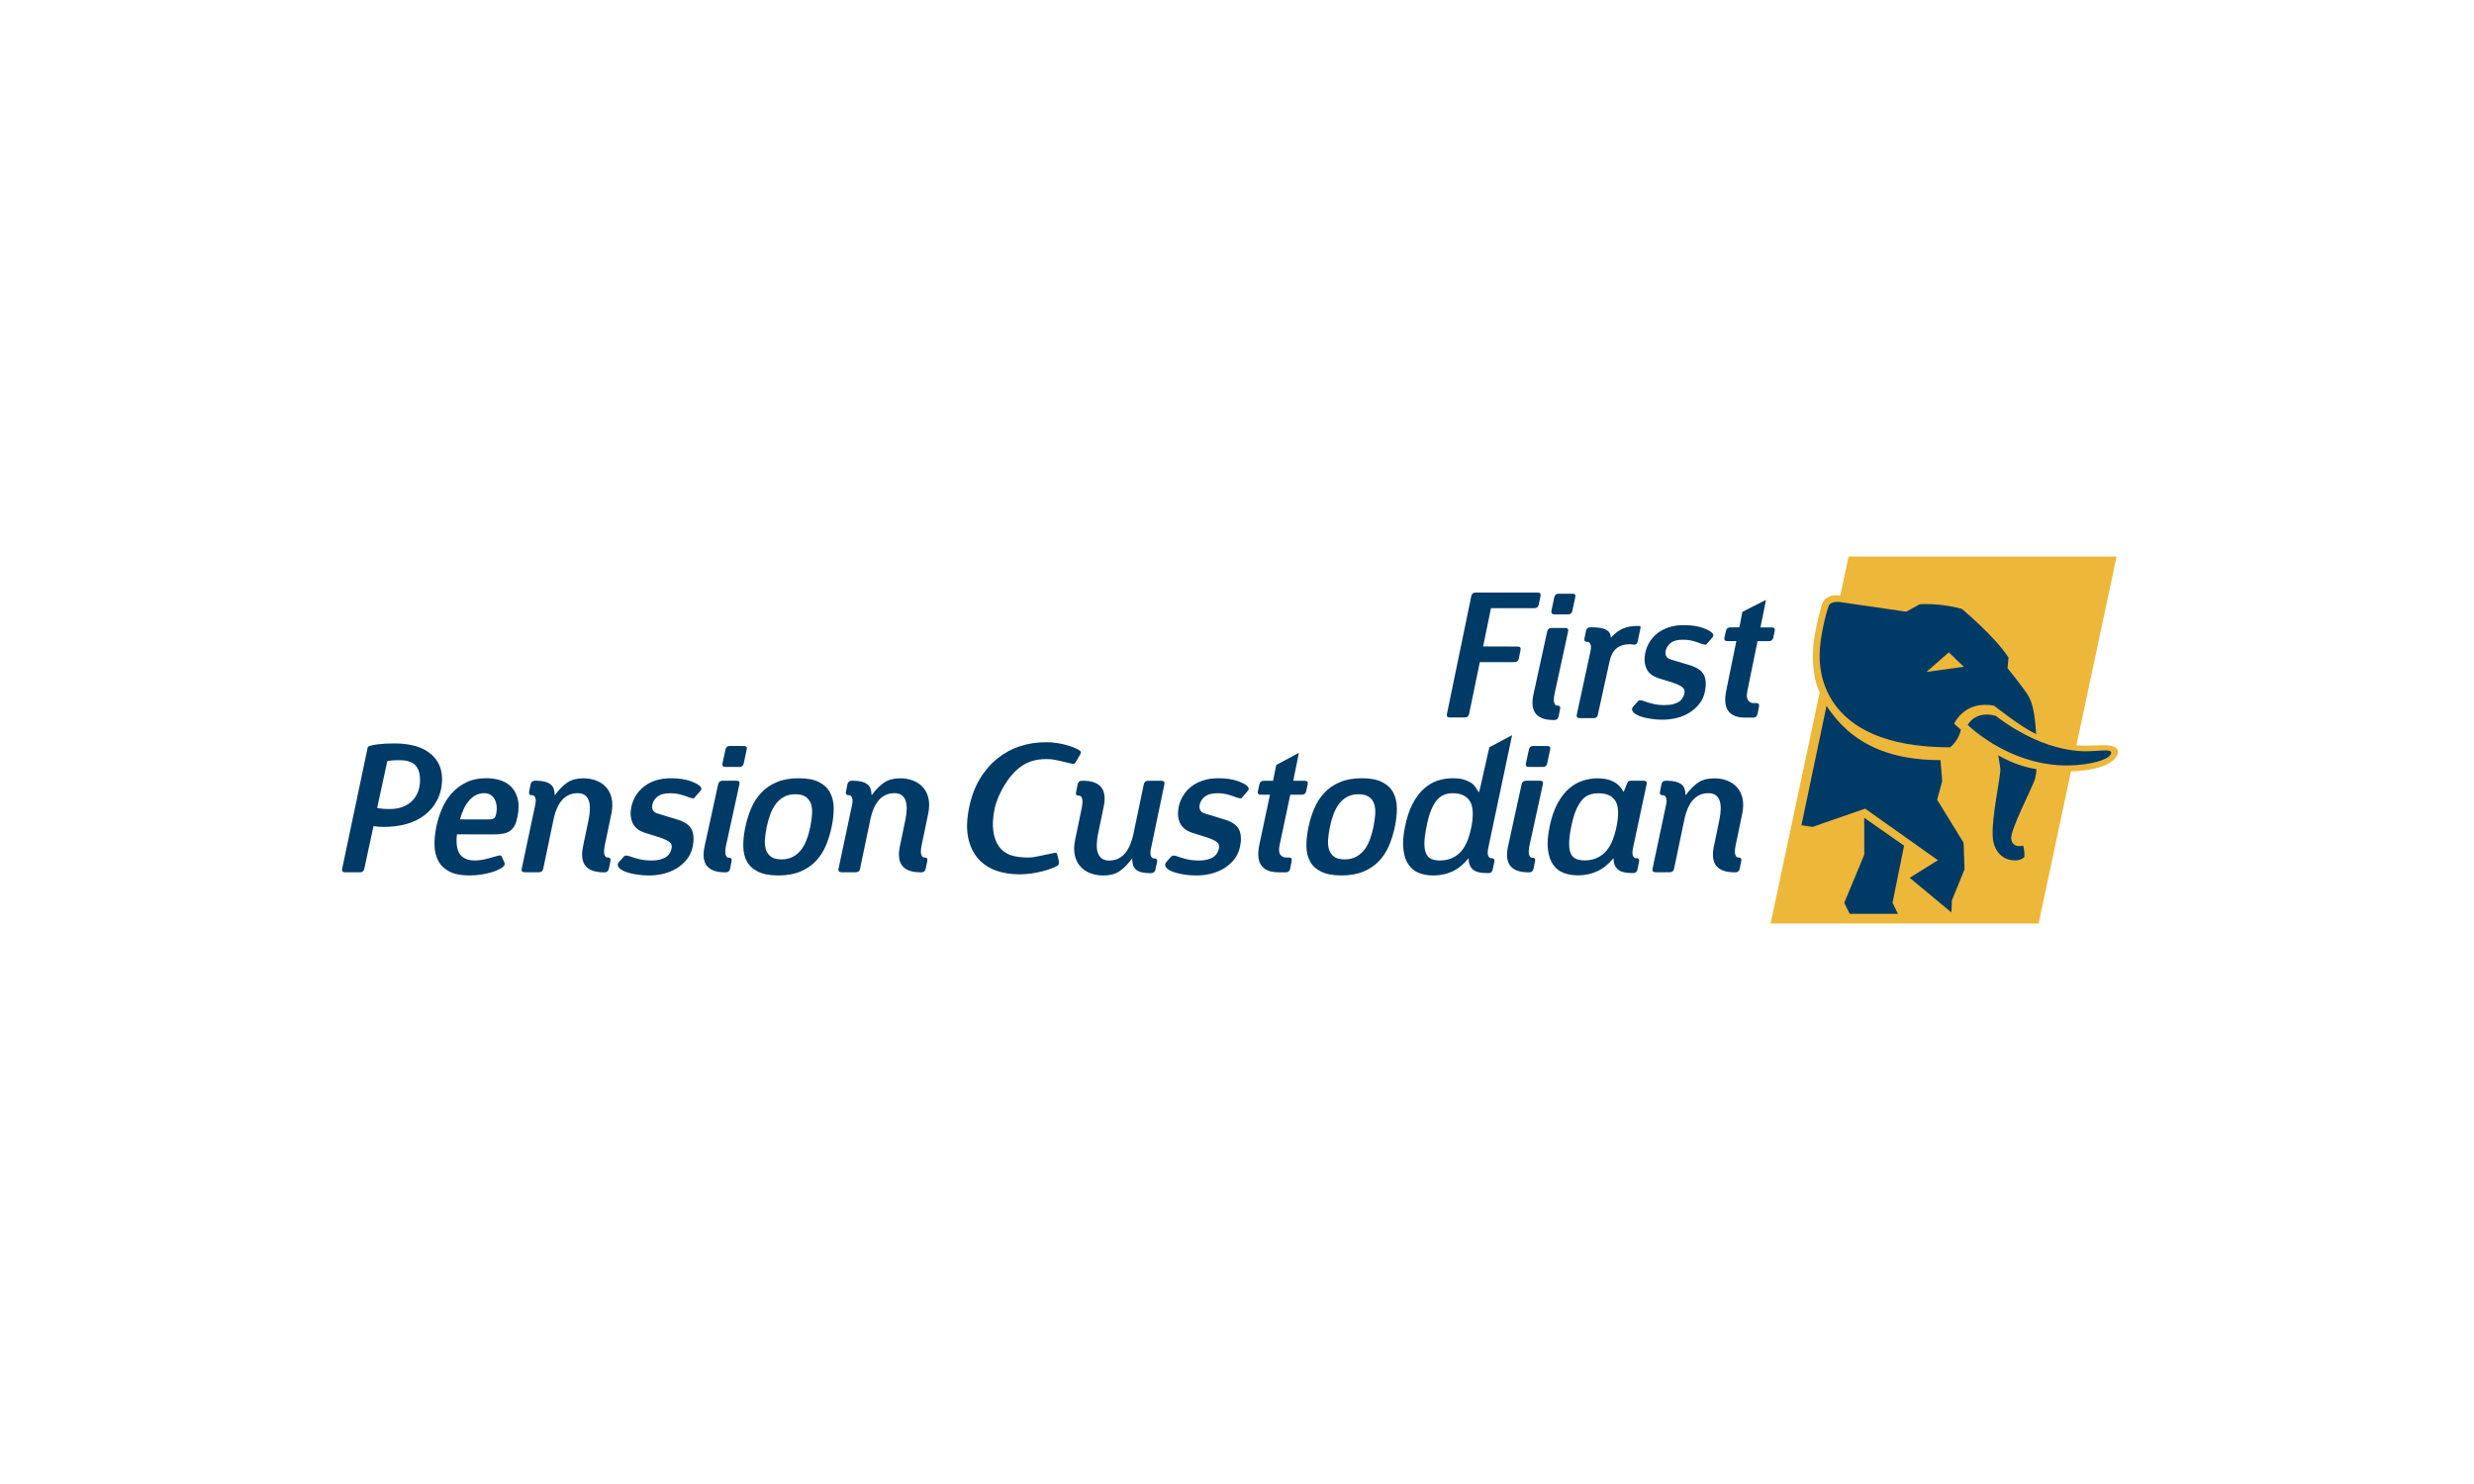
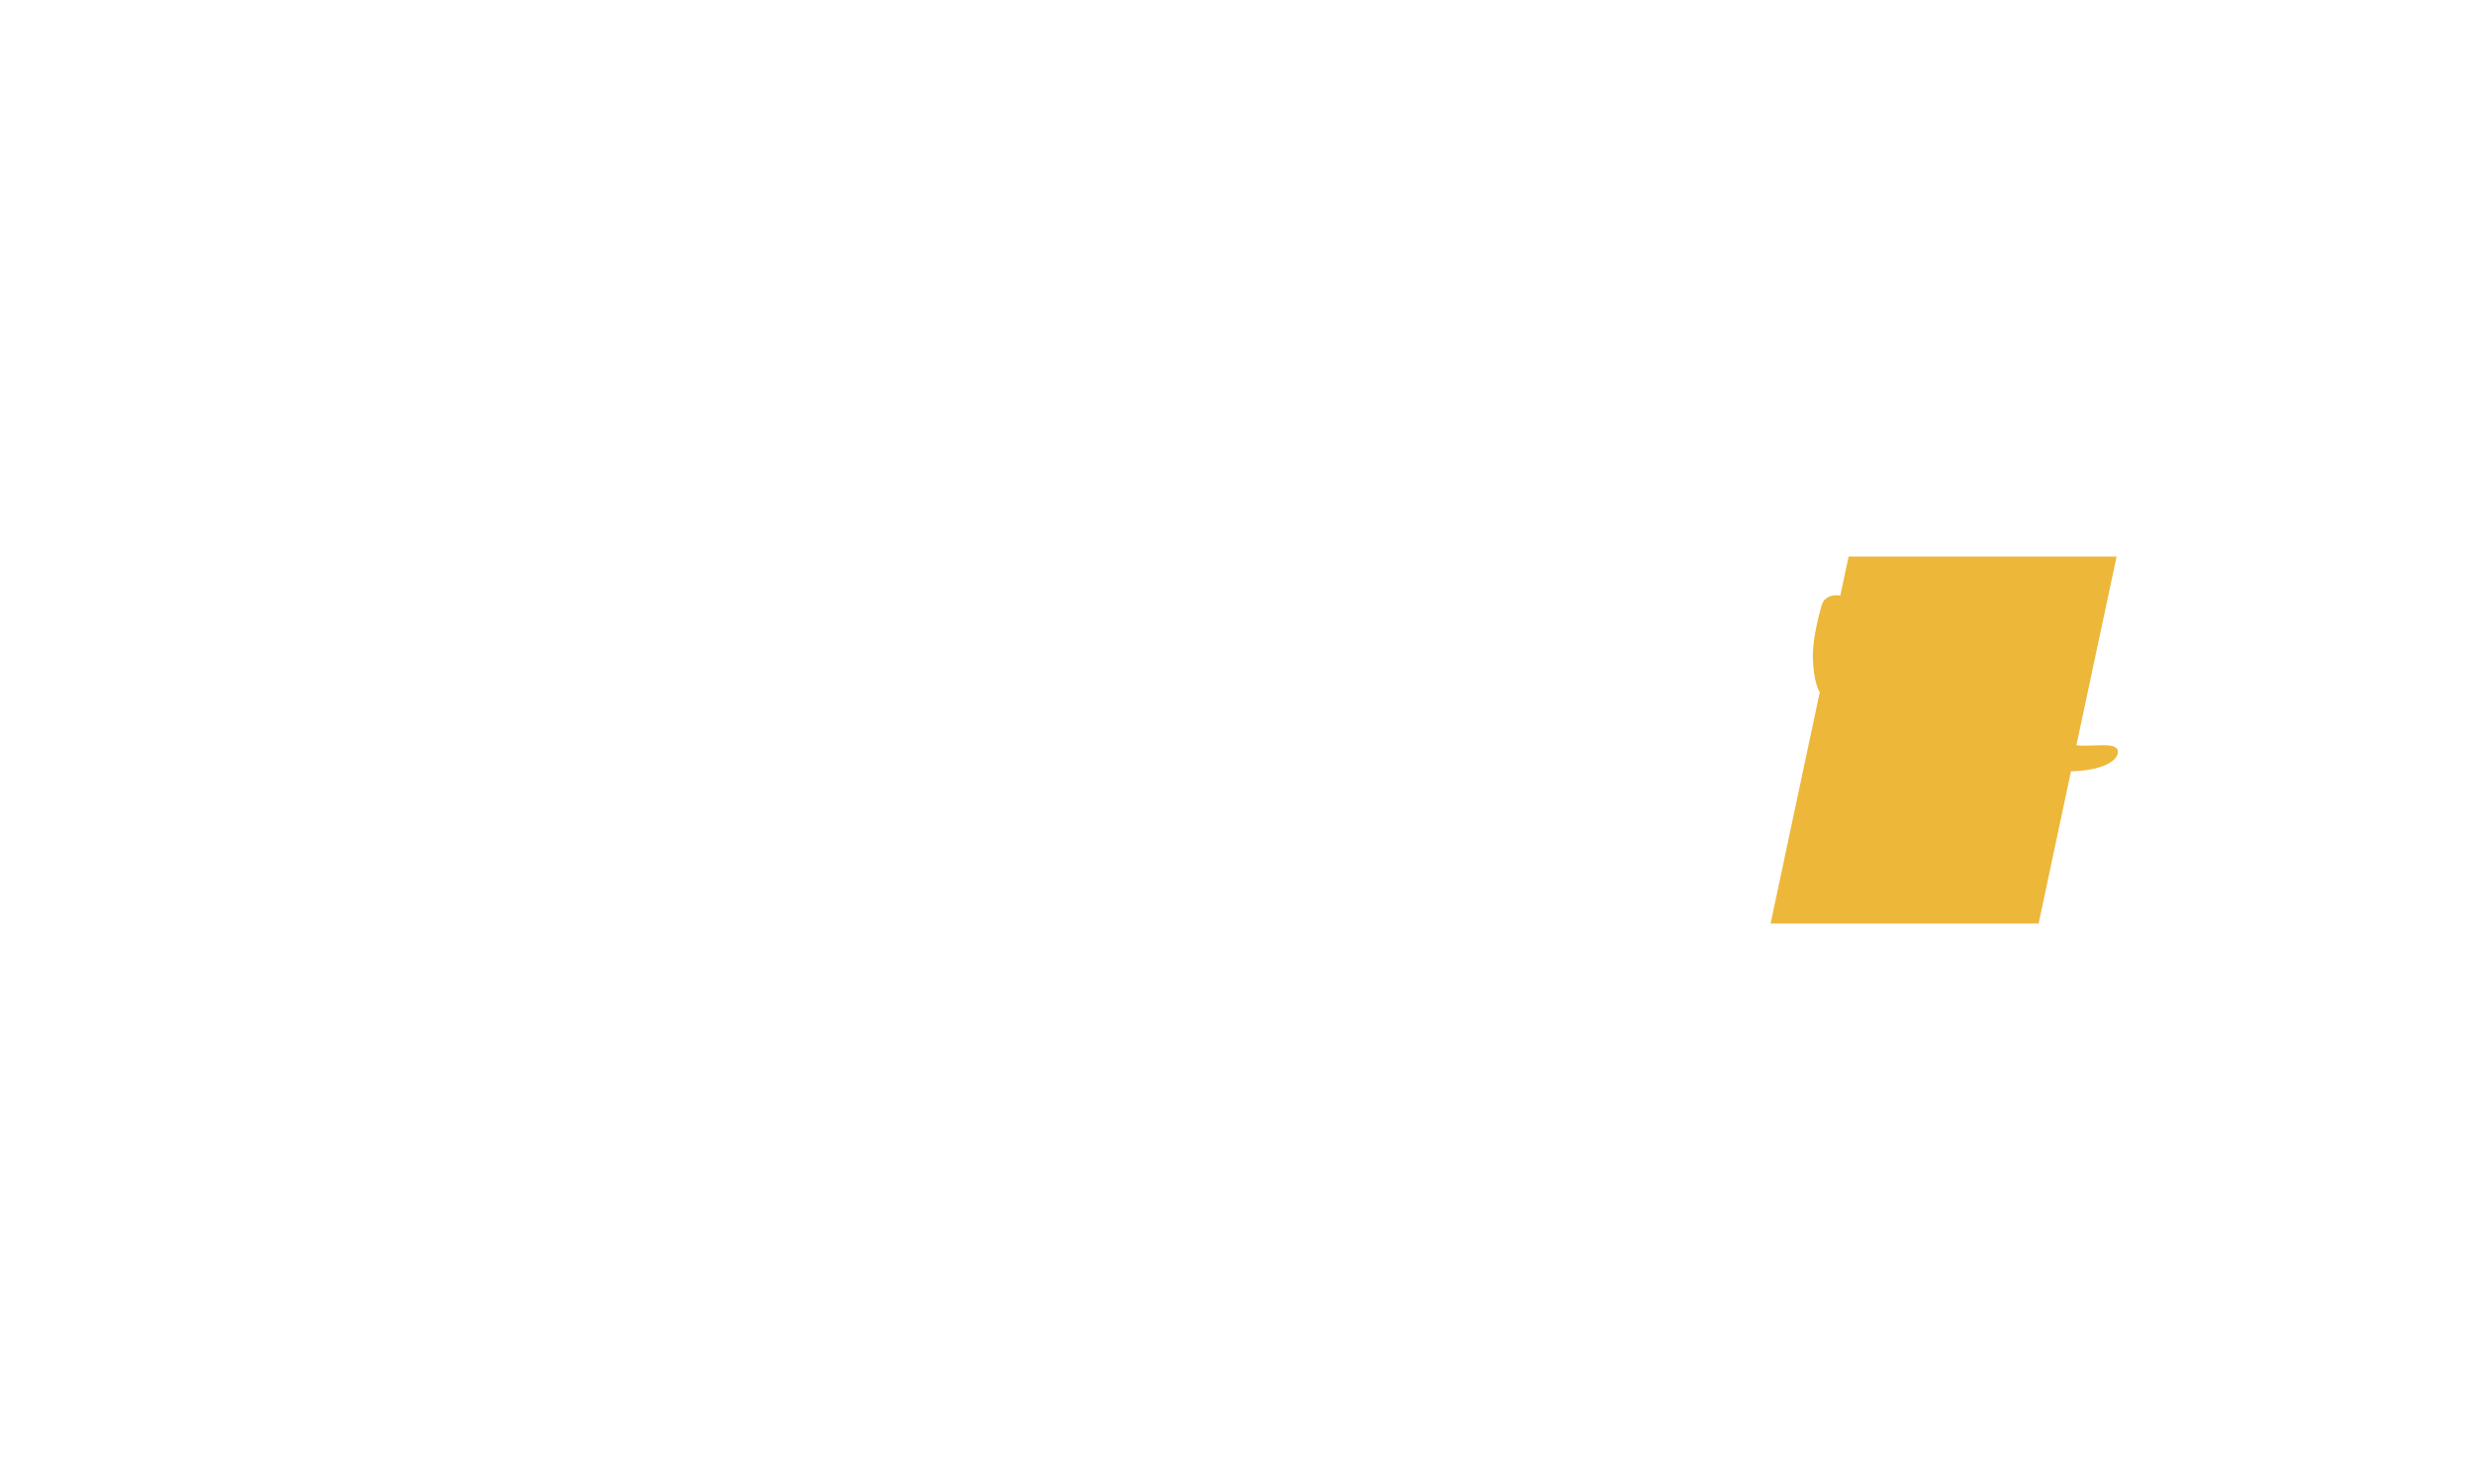
<svg xmlns="http://www.w3.org/2000/svg" width="1000" height="600" viewBox="0 0 1000 600">
  <g fill="none" fill-rule="evenodd" transform="translate(138.235 225)">
    <path fill="#EDB73A" d="M705.756,76.475 C704.048,76.475 702.269,76.475 701.052,76.328 L717.309,3.4482221e-13 L608.983,3.4482221e-13 L605.627,15.795 C601.766,15.199 599.042,16.77 598.231,19.299 C597.424,21.822 594.522,32.595 594.522,39.664 C594.522,50.771 597.319,54.87 597.319,54.87 L577.444,148.391 L685.777,148.391 L698.865,86.868 C713.685,86.358 717.846,81.732 717.846,79.026 C717.846,75.28 710.408,76.475 705.756,76.475" />
-     <path fill="#003A67" d="M657.146 68.091C657.146 68.091 676.455 87.41 703.432 84.106 713.215 82.891 715.388 80.32 715.07 79.136 714.765 78.011 711.433 78.484 708.16 78.631 706.302 78.719 690.039 80.835 668.398 64.399 659.98 62.188 657.146 68.091 657.146 68.091zM594.419 109.328L615.679 101.947 645.088 122.794 633.685 129.918 650.52 143.906 650.75 138.977 655.845 126.469 655.437 115.686 644.763 98.337 646.813 90.799 646.116 82.323C618.458 82.378 606.597 70.272 600.052 60.383L589.909 108.648 594.419 109.328zM655.553 44.588L649.49 38.748 640.418 46.686 655.553 44.588zM681.814 56.661C683.638 60.025 684.276 64.682 684.814 71.783 678.476 68.902 667.866 60.348 667.866 60.348 655.805 57.959 651.641 67.618 651.641 67.618L654.377 70.042C653.332 74.741 649.983 77.153 649.983 77.153 596.097 77.153 597.274 43.53 597.274 39.671 597.274 32.59 600.052 22.25 600.935 19.984 601.823 17.738 605.88 18.473 605.88 18.473L632.257 22.313 637.795 19.291C637.795 19.291 645.916 18.686 654.754 21.19 654.754 21.19 668.368 32.56 673.611 40.866L673.211 45.166C673.211 45.166 680.124 53.575 681.814 56.661zM676.465 122.872C678.563 122.859 680.001 121.588 680.001 121.588 680.209 118.507 679.497 116.901 679.497 116.901 677.007 117.551 674.944 116.659 674.694 114.113 674.346 110.681 682.077 95.687 684.058 90.682 684.834 88.741 684.894 85.952 684.894 85.952 676.642 84.806 669.489 80.382 669.489 80.382L670.297 85.637C670.622 88.836 666.458 105.889 667.31 114.29 667.31 114.29 668.044 122.882 676.465 122.872zM615.309 120.56L615.282 105.616 631.397 116.921 626.725 140.007 628.89 144.454 609.424 144.454 607.215 140.014 615.309 120.56zM299.483 90.671C306.561 90.679 309.352 94.174 307.872 101.181L305.543 112.412C305.268 113.805 305.123 115.128 305.081 116.398 305.048 117.686 305.198 118.788 305.501 119.753 305.803 120.718 306.328 121.481 307.077 122.064 307.809 122.627 308.815 122.929 310.085 122.929 315.2 122.929 318.507 119.175 319.995 111.699L324.087 92.105C324.295 91.165 324.87 90.692 325.793 90.692L331.195 90.692C332.206 90.692 332.621 91.165 332.413 92.127L327.043 117.835C326.688 119.365 326.675 120.458 326.971 121.096 327.281 121.756 327.664 122.064 328.161 122.064L328.294 122.064C329.267 122.064 329.665 122.564 329.454 123.517L328.806 126.559C328.604 127.521 328.011 128.016 327.043 128.016L326.603 128.016C325.092 128.016 323.939 127.851 322.934 127.629 322.396 127.494 321.44 127.021 320.958 126.613 320.393 126.128 319.965 125.448 319.732 124.68 319.504 123.957 319.417 123.122 319.417 122.216L319.259 122.216C317.564 124.515 315.851 126.203 314.152 127.324 312.477 128.426 310.333 128.969 307.787 128.969 305.839 128.969 304.075 128.669 302.447 128.029 300.836 127.411 299.483 126.499 298.429 125.291 297.364 124.095 296.629 122.614 296.229 120.863 295.809 119.105 295.854 117.099 296.274 114.845L299.01 101.681C299.355 99.898 299.408 98.621 299.148 97.865 298.865 97.09 298.505 96.7 298.002 96.7L297.852 96.7C296.899 96.7 296.499 96.229 296.714 95.264L297.352 92.1C297.552 91.152 298.129 90.671 299.05 90.671L299.483 90.671zM472.961 72.248L463.347 117.731C463.024 119.265 462.999 120.378 463.324 121.006 463.619 121.666 464.004 121.989 464.492 121.989L464.492 121.989 464.644 121.989C465.603 121.989 465.98 122.471 465.78 123.437L465.78 123.437 465.115 126.551C464.927 127.519 464.382 127.999 463.464 127.999L463.464 127.999 463.024 127.999C460.022 127.989 458.114 127.519 457.003 126.439 455.892 125.388 455.358 123.96 455.395 122.126L455.395 122.126 455.253 122.126C453.299 124.518 451.151 126.271 448.78 127.349 446.438 128.429 443.869 128.965 441.146 128.965 439.042 128.965 437.147 128.642 435.426 127.999 433.717 127.341 432.304 126.248 431.211 124.737 430.099 123.22 429.378 121.213 429.063 118.707 428.715 116.191 428.891 113.087 429.646 109.408 430.391 105.631 431.409 102.502 432.752 99.976 434.073 97.45 435.574 95.424 437.327 93.905 439.025 92.343 440.903 91.249 442.882 90.611 444.885 89.961 446.946 89.646 449.05 89.646 450.593 89.646 451.933 89.794 453.027 90.064 454.15 90.371 455.122 90.767 455.966 91.237 456.77 91.713 457.419 92.28 457.936 92.937 458.417 93.578 458.804 94.249 459.172 94.911L459.172 94.911 459.662 95.259 463.757 77.143 472.961 72.248zM132.971 89.656C136.092 89.656 138.739 90.047 140.877 90.821 143.028 91.585 144.414 92.373 145.039 93.2 145.127 93.338 145.212 93.568 145.259 93.853 145.326 94.136 145.107 94.543 144.636 95.066L142.587 97.377C142.358 97.725 142.083 97.86 141.727 97.785 141.36 97.713 141.004 97.608 140.68 97.533 139.444 97.03 138.161 96.622 136.872 96.254 135.58 95.897 134.154 95.719 132.593 95.719 130.412 95.719 128.742 96.149 127.603 97.009 126.477 97.868 125.735 99.001 125.419 100.406 125.269 101.224 125.358 101.937 125.673 102.555 126.015 103.175 126.645 103.647 127.603 103.931L135.652 106.384C138.623 107.307 140.509 108.65 141.36 110.443 142.197 112.207 142.328 114.495 141.772 117.294 141.342 119.265 140.577 120.966 139.444 122.402 138.301 123.85 136.902 125.066 135.329 126.049 133.711 127.026 131.955 127.761 130.024 128.252 128.071 128.725 126.13 128.965 124.117 128.965 122.566 128.965 121.076 128.86 119.7 128.662 118.332 128.471 117.071 128.222 115.961 127.907 114.817 127.591 113.879 127.226 113.166 126.774 112.434 126.356 111.943 125.896 111.679 125.42 111.334 124.79 111.418 124.159 111.943 123.532L113.995 121.236C114.257 120.996 114.567 120.89 114.933 120.913 115.302 120.931 115.61 120.996 115.905 121.091 117.236 121.561 118.629 122.001 120.07 122.359 121.52 122.724 123.134 122.882 124.939 122.902 126.45 122.902 127.723 122.759 128.742 122.464 129.752 122.179 130.577 121.811 131.187 121.363 131.798 120.901 132.255 120.383 132.56 119.801 132.868 119.242 133.088 118.635 133.211 118.077 133.453 116.979 133.191 116.119 132.476 115.508 131.753 114.913 130.425 114.273 128.458 113.602L122.514 111.726C119.965 110.906 118.274 109.565 117.448 107.677 116.618 105.796 116.453 103.668 116.936 101.267 117.289 99.619 117.909 98.1 118.772 96.672 119.642 95.267 120.75 94.021 122.116 92.973 123.469 91.915 125.062 91.084 126.878 90.517 128.691 89.939 130.737 89.656 132.971 89.656zM354.215 89.651C357.34 89.651 359.974 90.062 362.122 90.817 364.273 91.592 365.646 92.38 366.274 93.198 366.359 93.346 366.447 93.575 366.489 93.859 366.569 94.131 366.349 94.551 365.869 95.074L363.833 97.392C363.603 97.717 363.33 97.865 362.959 97.78 362.605 97.707 362.237 97.612 361.914 97.53 360.676 97.045 359.408 96.617 358.107 96.259 356.815 95.891 355.401 95.714 353.828 95.714 351.644 95.714 349.981 96.157 348.845 97.015 347.72 97.875 346.98 99.005 346.662 100.401 346.51 101.219 346.59 101.944 346.905 102.562 347.25 103.18 347.877 103.653 348.845 103.928L356.892 106.379C359.856 107.314 361.757 108.645 362.605 110.438 363.445 112.199 363.573 114.498 363.004 117.287 362.577 119.27 361.809 120.958 360.676 122.406 359.546 123.852 358.147 125.07 356.562 126.056 354.951 127.029 353.187 127.764 351.257 128.257 349.321 128.719 347.365 128.959 345.364 128.959 343.804 128.959 342.323 128.857 340.937 128.669 339.567 128.469 338.316 128.229 337.196 127.901 336.049 127.599 335.117 127.221 334.401 126.769 333.669 126.361 333.176 125.888 332.916 125.415 332.57 124.797 332.666 124.167 333.189 123.527L335.242 121.241C335.492 121.001 335.8 120.898 336.168 120.919 336.545 120.926 336.845 121.001 337.152 121.096 338.484 121.566 339.869 121.996 341.317 122.361 342.753 122.719 344.368 122.887 346.182 122.909 347.69 122.909 348.971 122.764 349.981 122.469 350.997 122.196 351.812 121.828 352.422 121.359 353.03 120.898 353.493 120.383 353.795 119.805 354.101 119.238 354.334 118.652 354.456 118.075 354.696 116.987 354.426 116.111 353.716 115.516 352.985 114.918 351.67 114.267 349.699 113.598L343.748 111.719C341.212 110.901 339.522 109.558 338.694 107.682 337.864 105.804 337.696 103.688 338.181 101.264 338.536 99.616 339.144 98.105 340.007 96.679 340.874 95.264 341.995 94.016 343.361 92.966 344.716 91.917 346.307 91.09 348.12 90.534 349.939 89.946 351.97 89.651 354.215 89.651zM58.321 89.636C60.537 89.636 62.518 89.951 64.322 90.581 66.115 91.202 67.583 92.175 68.731 93.466 69.894 94.779 70.667 96.389 71.117 98.343 71.53 100.284 71.467 102.567 70.942 105.161 70.667 106.574 70.312 107.697 69.861 108.63 69.411 109.543 68.824 110.243 68.075 110.826 67.365 111.376 66.44 111.767 65.359 111.999 64.314 112.239 63.034 112.354 61.512 112.354L46.471 112.344C46.276 113.872 46.253 115.301 46.399 116.571 46.519 117.839 46.828 118.953 47.367 119.885 47.886 120.818 48.667 121.561 49.699 122.084 50.723 122.614 52.033 122.894 53.637 122.894 55.077 122.894 56.52 122.714 58.009 122.349 59.497 121.994 61.027 121.584 62.626 121.091 63.421 120.86 63.919 120.785 64.114 120.89 64.279 120.973 64.427 121.091 64.512 121.249L65.584 123.544C65.928 124.215 65.792 124.865 65.155 125.433 64.732 125.81 64.084 126.23 63.189 126.636 62.276 127.089 61.218 127.479 60.004 127.802 58.787 128.139 57.451 128.419 56.005 128.632 54.55 128.842 53.031 128.954 51.488 128.954 48.102 128.937 45.395 128.419 43.39 127.361 41.366 126.281 39.897 124.878 38.943 123.107 37.997 121.321 37.476 119.265 37.399 116.959 37.337 114.643 37.572 112.219 38.042 109.661 38.599 106.879 39.425 104.268 40.463 101.845 41.531 99.431 42.906 97.294 44.572 95.499 46.253 93.698 48.219 92.26 50.483 91.212 52.737 90.149 55.335 89.636 58.321 89.636zM184.62 89.654C188.071 89.654 190.827 90.176 192.874 91.247 194.899 92.295 196.39 93.71 197.3 95.484 198.259 97.279 198.726 99.366 198.751 101.77 198.756 104.158 198.489 106.699 197.918 109.328 197.358 112.034 196.556 114.575 195.562 116.942 194.544 119.322 193.182 121.389 191.503 123.182 189.812 124.958 187.726 126.361 185.24 127.389 182.764 128.426 179.817 128.952 176.346 128.952 172.877 128.952 170.126 128.426 168.094 127.389 166.048 126.361 164.548 124.958 163.638 123.217 162.67 121.464 162.209 119.4 162.197 117.017 162.177 114.628 162.462 112.109 163.03 109.406 163.593 106.699 164.39 104.18 165.398 101.8 166.394 99.428 167.757 97.33 169.458 95.537 171.136 93.71 173.212 92.295 175.703 91.247 178.184 90.176 181.148 89.654 184.62 89.654zM412.253 89.654C415.707 89.654 418.463 90.176 420.494 91.247 422.539 92.295 424.021 93.71 424.933 95.484 425.901 97.279 426.362 99.366 426.389 101.77 426.389 104.158 426.119 106.699 425.564 109.34 424.993 112.034 424.188 114.575 423.195 116.942 422.172 119.322 420.814 121.389 419.123 123.182 417.445 124.958 415.356 126.361 412.871 127.389 410.397 128.426 407.45 128.952 403.979 128.952 400.507 128.952 397.759 128.426 395.725 127.389 393.679 126.361 392.181 124.958 391.268 123.224 390.312 121.464 389.842 119.4 389.83 117.029 389.809 114.628 390.093 112.109 390.66 109.406 391.223 106.699 392.023 104.18 393.031 101.812 394.034 99.428 395.389 97.33 397.1 95.537 398.776 93.71 400.845 92.295 403.339 91.247 405.814 90.176 408.781 89.654 412.253 89.654zM507.582 89.691C510.065 89.691 512.169 90.122 513.885 91.001 515.595 91.849 516.961 93.215 517.967 95.091L518.099 95.091 519.307 92.092C519.484 91.557 519.693 91.202 519.92 90.971 520.165 90.761 520.542 90.644 521.078 90.644L526.188 90.656C527.153 90.656 527.554 91.127 527.331 92.092L521.866 117.714C521.518 119.245 521.513 120.338 521.809 120.998 522.106 121.626 522.496 121.951 522.979 121.951L523.127 121.951C524.089 121.951 524.489 122.434 524.279 123.4L523.637 126.544C523.427 127.501 522.867 127.991 521.938 127.991L521.513 127.991C518.492 127.971 516.699 127.456 515.573 126.398 514.462 125.337 513.925 123.915 513.99 122.089L513.844 122.089C511.842 124.49 509.658 126.221 507.287 127.289 504.905 128.372 502.339 128.914 499.548 128.914 497.485 128.907 495.556 128.579 493.833 127.939 492.089 127.289 490.677 126.188 489.598 124.668 488.495 123.127 487.79 121.101 487.455 118.585 487.129 116.068 487.362 112.942 488.138 109.143 488.903 105.463 489.971 102.367 491.307 99.883 492.648 97.398 494.188 95.387 495.909 93.889 497.642 92.375 499.485 91.307 501.479 90.656 503.457 90.017 505.493 89.691 507.582 89.691zM284.509 75.089C286.122 75.089 287.652 75.207 289.16 75.447 290.641 75.697 292.007 75.993 293.253 76.36 294.5 76.715 295.584 77.116 296.484 77.513 297.394 77.903 298.012 78.289 298.399 78.626 298.615 78.866 298.707 79.109 298.677 79.359 298.632 79.579 298.455 79.957 298.129 80.482L296.357 83.491C296.104 83.754 295.801 83.869 295.466 83.814 295.131 83.796 294.784 83.754 294.458 83.649 293.35 83.356 291.792 83.008 289.801 82.55 287.82 82.137 287.012 81.908 284.591 81.908 282.4 81.908 280.239 82.193 278.131 82.955 269.267 86.155 264.579 98.142 263.824 101.785 263.076 105.421 262.899 108.515 263.266 111.054 263.646 113.58 264.389 115.658 265.54 117.231 266.688 118.803 268.176 119.955 269.982 120.65 271.795 121.354 274.782 121.701 276.975 121.701 279.402 121.701 279.957 121.479 282.108 121.048 284.286 120.631 285.977 120.263 287.212 119.99 287.557 119.885 287.913 119.832 288.282 119.813 288.645 119.778 288.89 119.885 289.023 120.135L289.676 122.799C289.774 123.46 289.801 123.932 289.741 124.225 289.676 124.52 289.553 124.803 289.196 125.022 288.618 125.373 287.82 125.703 286.772 126.125 285.744 126.533 284.526 126.901 283.14 127.258 281.747 127.624 280.247 127.929 278.671 128.159 277.068 128.392 275.454 128.504 273.883 128.504 270.222 128.504 266.951 127.961 264.042 126.859 261.128 125.748 258.747 124.08 256.883 121.866 255.022 119.633 253.737 116.841 253.074 113.517 252.403 110.203 252.537 106.271 253.431 101.785 254.32 97.263 255.758 93.361 257.749 90.026 259.727 86.71 262.126 83.931 264.862 81.72 267.618 79.496 270.674 77.821 274.017 76.728 277.343 75.625 280.874 75.089 284.509 75.089zM159.515 90.659C160.483 90.659 160.858 91.122 160.648 92.062L155.224 116.879C154.881 118.627 154.826 119.876 155.089 120.623 155.364 121.386 155.731 121.764 156.201 121.764L156.357 121.764C157.307 121.764 157.68 122.239 157.485 123.179L156.854 126.274C156.652 127.216 156.087 127.691 155.184 127.691L154.751 127.691C147.833 127.682 145.097 124.24 146.524 117.379L152.057 92.062C152.26 91.122 152.847 90.659 153.791 90.659L159.515 90.659zM484.284 90.659C485.241 90.659 485.614 91.122 485.406 92.062L479.982 116.879C479.637 118.627 479.589 119.876 479.847 120.623 480.124 121.386 480.489 121.764 480.962 121.764L481.12 121.764C482.06 121.764 482.438 122.239 482.24 123.179L481.609 126.274C481.412 127.216 480.844 127.691 479.944 127.691L479.511 127.691C472.591 127.682 469.854 124.24 471.28 117.379L476.815 92.062C477.02 91.122 477.605 90.659 478.551 90.659L484.284 90.659zM554.599 89.689C556.527 89.689 558.297 89.989 559.903 90.619 561.499 91.237 562.849 92.14 563.888 93.338 564.946 94.521 565.669 95.989 566.079 97.73 566.479 99.471 566.459 101.467 566.039 103.691L563.322 116.754C562.975 118.527 562.912 119.787 563.185 120.543 563.46 121.318 563.825 121.676 564.311 121.676L564.458 121.676C565.421 121.676 565.798 122.169 565.596 123.112L564.958 126.259C564.755 127.201 564.193 127.684 563.283 127.684L562.849 127.684C555.824 127.676 553.062 124.192 554.514 117.261L556.822 106.112C557.089 104.736 557.25 103.405 557.282 102.16 557.322 100.889 557.177 99.776 556.882 98.831 556.57 97.878 556.052 97.113 555.329 96.547 554.586 95.969 553.578 95.687 552.322 95.687 547.245 95.687 543.969 99.388 542.48 106.814L538.434 126.236C538.226 127.181 537.668 127.664 536.735 127.664L530.945 127.654C529.93 127.654 529.517 127.181 529.727 126.236L535.127 100.731C535.487 99.23 535.487 98.13 535.195 97.49 534.902 96.847 534.509 96.524 534.019 96.524L533.882 96.524C532.916 96.524 532.538 96.052 532.726 95.099L533.337 92.1C533.534 91.142 534.124 90.654 535.099 90.654L535.519 90.654C537.03 90.654 538.099 90.799 539.106 91.052 540.099 91.322 540.907 91.713 541.507 92.212 542.096 92.708 542.495 93.318 542.713 94.071 542.945 94.806 543.068 95.494 543.056 96.4L543.215 96.4C544.919 94.114 546.604 92.425 548.281 91.322 549.969 90.231 552.087 89.689 554.599 89.689zM97.512 89.676C99.44 89.676 101.211 89.989 102.82 90.619 104.4 91.237 105.754 92.14 106.801 93.338 107.859 94.521 108.589 95.989 108.985 97.73 109.384 99.471 109.36 101.467 108.945 103.691L106.223 116.754C105.883 118.527 105.829 119.787 106.091 120.543 106.366 121.318 106.729 121.676 107.211 121.676L107.359 121.676C108.327 121.676 108.709 122.169 108.514 123.112L107.859 126.259C107.664 127.201 107.097 127.684 106.183 127.684L105.754 127.684C98.735 127.676 95.979 124.192 97.424 117.261L99.735 106.112C100.006 104.736 100.163 103.405 100.196 102.16 100.235 100.889 100.083 99.776 99.788 98.831 99.485 97.868 98.97 97.113 98.245 96.547 97.499 95.969 96.482 95.687 95.233 95.687 90.156 95.687 86.875 99.388 85.399 106.814L81.34 126.236C81.139 127.181 80.574 127.664 79.636 127.664L73.858 127.654C72.843 127.654 72.438 127.181 72.645 126.229L78.045 100.731C78.388 99.23 78.388 98.13 78.105 97.477 77.808 96.847 77.427 96.524 76.924 96.524L76.788 96.524C75.822 96.524 75.441 96.052 75.644 95.099L76.24 92.1C76.455 91.142 77.032 90.654 78.005 90.654L78.431 90.654C79.932 90.654 81.014 90.799 82.022 91.052 83.007 91.322 83.816 91.699 84.413 92.212 85.002 92.696 85.399 93.318 85.624 94.071 85.849 94.806 85.982 95.489 85.974 96.4L86.121 96.4C87.82 94.114 89.51 92.425 91.199 91.322 92.877 90.231 95 89.676 97.512 89.676zM225.574 89.676C227.504 89.676 229.275 89.989 230.878 90.619 232.474 91.237 233.82 92.14 234.853 93.338 235.924 94.521 236.646 95.989 237.047 97.73 237.449 99.471 237.424 101.467 237.006 103.691L234.29 116.754C233.943 118.527 233.892 119.787 234.155 120.543 234.425 121.318 234.793 121.676 235.276 121.676L235.423 121.676C236.383 121.676 236.776 122.169 236.577 123.112L235.924 126.259C235.729 127.201 235.158 127.684 234.248 127.684L233.82 127.684C226.802 127.676 224.045 124.192 225.492 117.261L227.797 106.112C228.07 104.736 228.229 103.405 228.258 102.16 228.29 100.889 228.142 99.776 227.85 98.831 227.542 97.868 227.022 97.113 226.307 96.547 225.564 95.969 224.546 95.687 223.3 95.687 218.213 95.687 214.949 99.388 213.461 106.814L209.401 126.236C209.203 127.181 208.639 127.664 207.703 127.664L201.926 127.654C200.907 127.654 200.497 127.181 200.697 126.229L206.112 100.731C206.455 99.23 206.467 98.13 206.16 97.477 205.864 96.847 205.492 96.524 204.984 96.524L204.849 96.524C203.886 96.524 203.511 96.052 203.698 95.099L204.304 92.1C204.512 91.142 205.089 90.654 206.067 90.654L206.494 90.654C207.995 90.654 209.066 90.799 210.087 91.052 211.069 91.322 211.879 91.699 212.472 92.212 213.06 92.696 213.47 93.318 213.694 94.071 213.911 94.806 214.041 95.489 214.041 96.4L214.186 96.4C215.884 94.114 217.572 92.425 219.259 91.322 220.939 90.231 223.055 89.676 225.574 89.676zM386.776 79.382L384.499 90.686 389.197 90.686C390.15 90.686 390.55 91.162 390.327 92.105L390.327 92.105 389.722 94.894C389.532 95.839 388.932 96.31 387.972 96.31L387.972 96.31 383.294 96.31 378.964 116.804C378.604 118.557 378.719 119.816 379.293 120.578 379.87 121.333 380.713 121.704 381.529 121.704L381.529 121.704 382.727 121.704C383.692 121.704 384.087 122.184 383.869 123.129L383.869 123.129 383.239 126.244C383.049 127.216 382.474 127.682 381.574 127.682L381.574 127.682 378.529 127.682C375.236 127.682 372.949 126.769 371.629 124.943 370.276 123.109 370.006 120.316 370.789 116.574L370.789 116.574 375.093 96.299 371.334 96.299C370.381 96.299 369.993 95.829 370.213 94.873L370.213 94.873 370.821 92.095C371.023 91.162 371.611 90.679 372.574 90.679L372.574 90.679 376.329 90.679 377.629 84.304 386.776 79.382zM21.124 75.574C25.731 75.574 31.099 76.35 34.853 79.026 38.307 81.402 40.455 85.014 40.455 89.996 40.455 96.52 37.454 101.439 33.387 104.573 29.186 107.887 23.193 109.333 16.902 109.333 15.057 109.333 13.868 109.19 12.728 109.02L8.971 126.443C8.824 127.121 8.131 127.679 7.433 127.679L1.045 127.679C.34 127.679-.111 127.121.024 126.431L10.397 77.201 10.409 77.118C10.452 76.948 10.532 76.898 10.584 76.863 12.033 76.077 16.312 75.574 21.124 75.574zM449.08 95.706C447.831 95.706 446.651 95.884 445.601 96.284 444.55 96.659 443.567 97.368 442.684 98.351 441.771 99.379 440.956 100.764 440.233 102.544 439.482 104.308 438.865 106.607 438.332 109.408 437.787 112.142 437.514 114.387 437.514 116.116 437.514 117.859 437.755 119.212 438.259 120.228 438.75 121.236 439.465 121.949 440.42 122.327 441.364 122.711 442.487 122.902 443.775 122.902 447.016 122.902 449.692 121.854 451.853 119.765 453.992 117.679 455.523 114.228 456.488 109.425 457.431 104.518 457.221 101.006 455.877 98.885 454.525 96.777 452.251 95.706 449.08 95.706zM507.937 95.732C506.626 95.732 505.414 95.909 504.288 96.307 503.167 96.674 502.162 97.377 501.282 98.385 500.389 99.394 499.578 100.757 498.822 102.465 498.09 104.195 497.442 106.419 496.884 109.155 496.307 111.924 496.026 114.21 496.014 115.974 496.002 117.744 496.234 119.15 496.727 120.18 497.219 121.196 497.943 121.909 498.888 122.297 499.831 122.674 500.971 122.874 502.282 122.874 505.523 122.884 508.242 121.813 510.423 119.685 512.609 117.557 514.188 114.045 515.186 109.155 516.148 104.373 516.008 100.944 514.735 98.858 513.452 96.772 511.181 95.732 507.937 95.732zM410.939 96.124C409.074 96.124 407.543 96.492 406.264 97.185 404.997 97.878 403.906 98.84 402.996 100.039 402.093 101.234 401.347 102.634 400.747 104.263 400.159 105.869 399.677 107.545 399.302 109.34 398.944 111.166 398.701 112.864 398.579 114.458 398.461 116.041 398.622 117.416 398.994 118.609 399.407 119.763 400.087 120.698 401.062 121.401 402.05 122.104 403.483 122.459 405.302 122.459 407.085 122.459 408.601 122.104 409.911 121.401 411.222 120.698 412.308 119.763 413.231 118.609 414.144 117.416 414.867 116.041 415.474 114.458 416.062 112.864 416.532 111.166 416.91 109.34 417.285 107.545 417.507 105.869 417.635 104.263 417.738 102.634 417.603 101.234 417.202 100.039 416.817 98.84 416.104 97.878 415.107 97.185 414.088 96.492 412.692 96.124 410.939 96.124zM183.309 96.124C181.444 96.124 179.902 96.482 178.632 97.185 177.351 97.878 176.276 98.84 175.363 100.039 174.455 101.234 173.715 102.634 173.114 104.263 172.519 105.869 172.047 107.545 171.672 109.328 171.313 111.154 171.058 112.864 170.948 114.458 170.831 116.041 170.989 117.416 171.364 118.6 171.771 119.763 172.459 120.698 173.434 121.401 174.417 122.104 175.846 122.459 177.669 122.459 179.452 122.459 180.968 122.104 182.281 121.401 183.592 120.698 184.675 119.763 185.6 118.6 186.498 117.416 187.234 116.041 187.828 114.458 188.442 112.864 188.912 111.154 189.28 109.328 189.655 107.545 189.874 105.869 189.99 104.263 190.105 102.634 189.97 101.234 189.574 100.039 189.179 98.84 188.459 97.878 187.474 97.185 186.458 96.482 185.073 96.124 183.309 96.124zM57.538 95.689C56.238 95.689 55.032 95.984 53.949 96.567 52.934 97.137 51.988 97.902 51.21 98.855 50.405 99.831 49.725 100.941 49.147 102.212 48.562 103.481 48.077 104.846 47.701 106.292L58.989 106.301C60.117 106.301 60.918 106.157 61.362 105.904 61.835 105.643 62.153 104.971 62.363 103.85 62.566 102.79 62.614 101.785 62.509 100.784 62.363 99.801 62.131 98.93 61.721 98.195 61.335 97.44 60.769 96.832 60.067 96.382 59.364 95.932 58.521 95.689 57.538 95.689zM23.163 82.35C20.604 82.35 19.22 82.561 19.22 82.561L18.315 82.738 14.206 101.666C15.514 101.95 17.005 102.097 19.28 102.097 27.505 102.097 31.551 96.802 31.551 90.467 31.551 84.321 28.447 82.35 23.163 82.35zM487.219 76.616C488.175 76.616 488.553 77.088 488.352 78.028L487.137 83.674C486.937 84.617 486.382 85.087 485.469 85.079L479.742 85.079C478.736 85.079 478.339 84.617 478.535 83.674L479.766 78.021C479.952 77.075 480.539 76.616 481.482 76.616L487.219 76.616zM156.724 76.602L162.462 76.616C163.414 76.616 163.808 77.088 163.593 78.028L162.377 83.674C162.179 84.617 161.622 85.087 160.711 85.079L154.986 85.079C153.978 85.079 153.575 84.617 153.778 83.674L155.004 78.021C155.194 77.075 155.781 76.602 156.724 76.602zM494.51 28.906C495.432 28.906 495.809 29.391 495.598 30.324L490.134 55.463C489.778 57.181 489.733 58.42 490.011 59.142 490.249 59.9 490.639 60.266 491.121 60.266L491.259 60.266C492.192 60.266 492.57 60.758 492.367 61.661L491.729 64.722C491.542 65.635 490.984 66.118 490.093 66.118L489.684 66.118C482.862 66.105 480.154 62.719 481.547 55.946L487.144 30.324C487.323 29.391 487.91 28.906 488.846 28.906L494.51 28.906zM542.36 27.75C545.382 27.75 547.955 28.128 550.052 28.861 552.138 29.626 553.47 30.371 554.078 31.199 554.176 31.327 554.256 31.544 554.296 31.827 554.374 32.102 554.143 32.512 553.678 33.003L551.732 35.269C551.5 35.581 551.224 35.731 550.862 35.636 550.534 35.581 550.167 35.486 549.841 35.404 548.626 34.924 547.41 34.513 546.149 34.168 544.904 33.823 543.514 33.645 541.995 33.645 539.869 33.645 538.231 34.04 537.143 34.891 536.05 35.751 535.327 36.832 535.019 38.205 534.857 38.993 534.947 39.686 535.264 40.291 535.577 40.921 536.195 41.342 537.143 41.644L544.954 44.005C547.85 44.915 549.673 46.216 550.534 47.957 551.342 49.691 551.455 51.891 550.899 54.61 550.502 56.548 549.747 58.187 548.626 59.59 547.512 60.995 546.172 62.181 544.649 63.144 543.079 64.092 541.377 64.812 539.502 65.285 537.611 65.738 535.682 65.978 533.744 65.978 532.243 65.978 530.797 65.883 529.462 65.673 528.109 65.493 526.883 65.262 525.805 64.938 524.689 64.645 523.797 64.277 523.099 63.857 522.396 63.426 521.881 62.987 521.648 62.496 521.291 61.909 521.378 61.31 521.881 60.693L523.897 58.469C524.144 58.226 524.452 58.112 524.809 58.142 525.162 58.164 525.47 58.226 525.75 58.309 527.051 58.792 528.404 59.209 529.812 59.557 531.205 59.898 532.791 60.075 534.549 60.075 536.05 60.075 537.255 59.958 538.231 59.643 539.226 59.367 540.024 59.012 540.632 58.585 541.23 58.132 541.66 57.619 541.955 57.051 542.258 56.516 542.48 55.94 542.598 55.373 542.816 54.303 542.563 53.464 541.875 52.922 541.17 52.311 539.869 51.681 537.966 51.011L532.166 49.208C529.682 48.409 528.069 47.109 527.271 45.274 526.455 43.44 526.283 41.351 526.768 39.043 527.116 37.427 527.681 35.961 528.531 34.586 529.399 33.18 530.47 31.984 531.803 30.956 533.121 29.938 534.664 29.156 536.418 28.588 538.201 28.01 540.172 27.75 542.36 27.75zM523.842 28.077C524.312 28.077 524.617 28.121 524.775 28.196 524.955 28.32 524.955 28.623 524.815 29.149L523.704 34.423C523.577 34.876 523.424 35.179 523.234 35.336 523.032 35.524 522.774 35.599 522.489 35.631 522.184 35.631 521.891 35.631 521.573 35.554 521.248 35.494 520.913 35.454 520.601 35.454 516.08 35.454 513.352 37.717 512.387 42.257L507.627 63.934C507.429 64.89 506.904 65.343 506.008 65.343L500.296 65.343C499.298 65.343 498.9 64.86 499.107 63.934L504.563 38.652C504.92 37.159 504.92 36.111 504.626 35.481 504.356 34.834 503.958 34.519 503.475 34.519L503.328 34.519C502.39 34.519 502.004 34.046 502.204 33.102L502.842 30.028C503.044 29.105 503.598 28.623 504.563 28.623L504.991 28.623C507.932 28.623 509.963 28.981 511.129 29.713 512.262 30.374 512.837 31.394 512.837 32.712L512.994 32.712C514.507 31.079 516.094 29.893 517.714 29.158 519.319 28.455 521.356 28.077 523.842 28.077zM575.585 17.533L573.352 28.67 577.999 28.67C578.94 28.67 579.32 29.156 579.1 30.099L579.1 30.099 578.524 32.835C578.312 33.758 577.737 34.228 576.807 34.228L576.807 34.228 572.166 34.228 568.047 54.42C567.712 56.161 567.805 57.386 568.347 58.142 568.96 58.897 569.64 59.265 570.426 59.265L570.426 59.265 571.624 59.265C572.567 59.265 572.939 59.725 572.762 60.66L572.762 60.66 572.136 63.734C571.924 64.687 571.381 65.14 570.478 65.14L570.478 65.14 567.134 65.14C563.892 65.14 561.637 64.237 560.346 62.451 559.016 60.65 558.77 57.911 559.519 54.21L559.519 54.21 563.598 34.201 559.916 34.201C558.973 34.201 558.593 33.758 558.783 32.793L558.783 32.793 559.4 30.099C559.571 29.156 560.171 28.663 561.111 28.663L561.111 28.663 564.826 28.663 566.041 22.38 575.585 17.533zM483.318 14.576C484.266 14.576 484.641 15.059 484.451 16.005L483.713 19.496C483.511 20.417 482.943 20.892 481.977 20.892L464.424 20.892 461.246 36.369 475.257 36.411C476.2 36.411 476.547 36.851 476.377 37.804L475.667 41.299C475.444 42.244 474.882 42.704 473.914 42.704L459.91 42.704 455.58 63.682C455.393 64.605 454.818 65.075 453.944 65.075L447.809 65.075C446.802 65.075 446.396 64.605 446.623 63.639L456.473 15.982C456.661 15.059 457.238 14.576 458.202 14.576L483.318 14.576zM497.412 15.041C498.357 15.041 498.72 15.502 498.502 16.417L497.309 21.985C497.107 22.931 496.592 23.39 495.661 23.39L490.017 23.39C489.056 23.39 488.668 22.895 488.846 21.978L490.029 16.383C490.239 15.502 490.817 15.041 491.767 15.041L497.412 15.041z" />
  </g>
</svg>